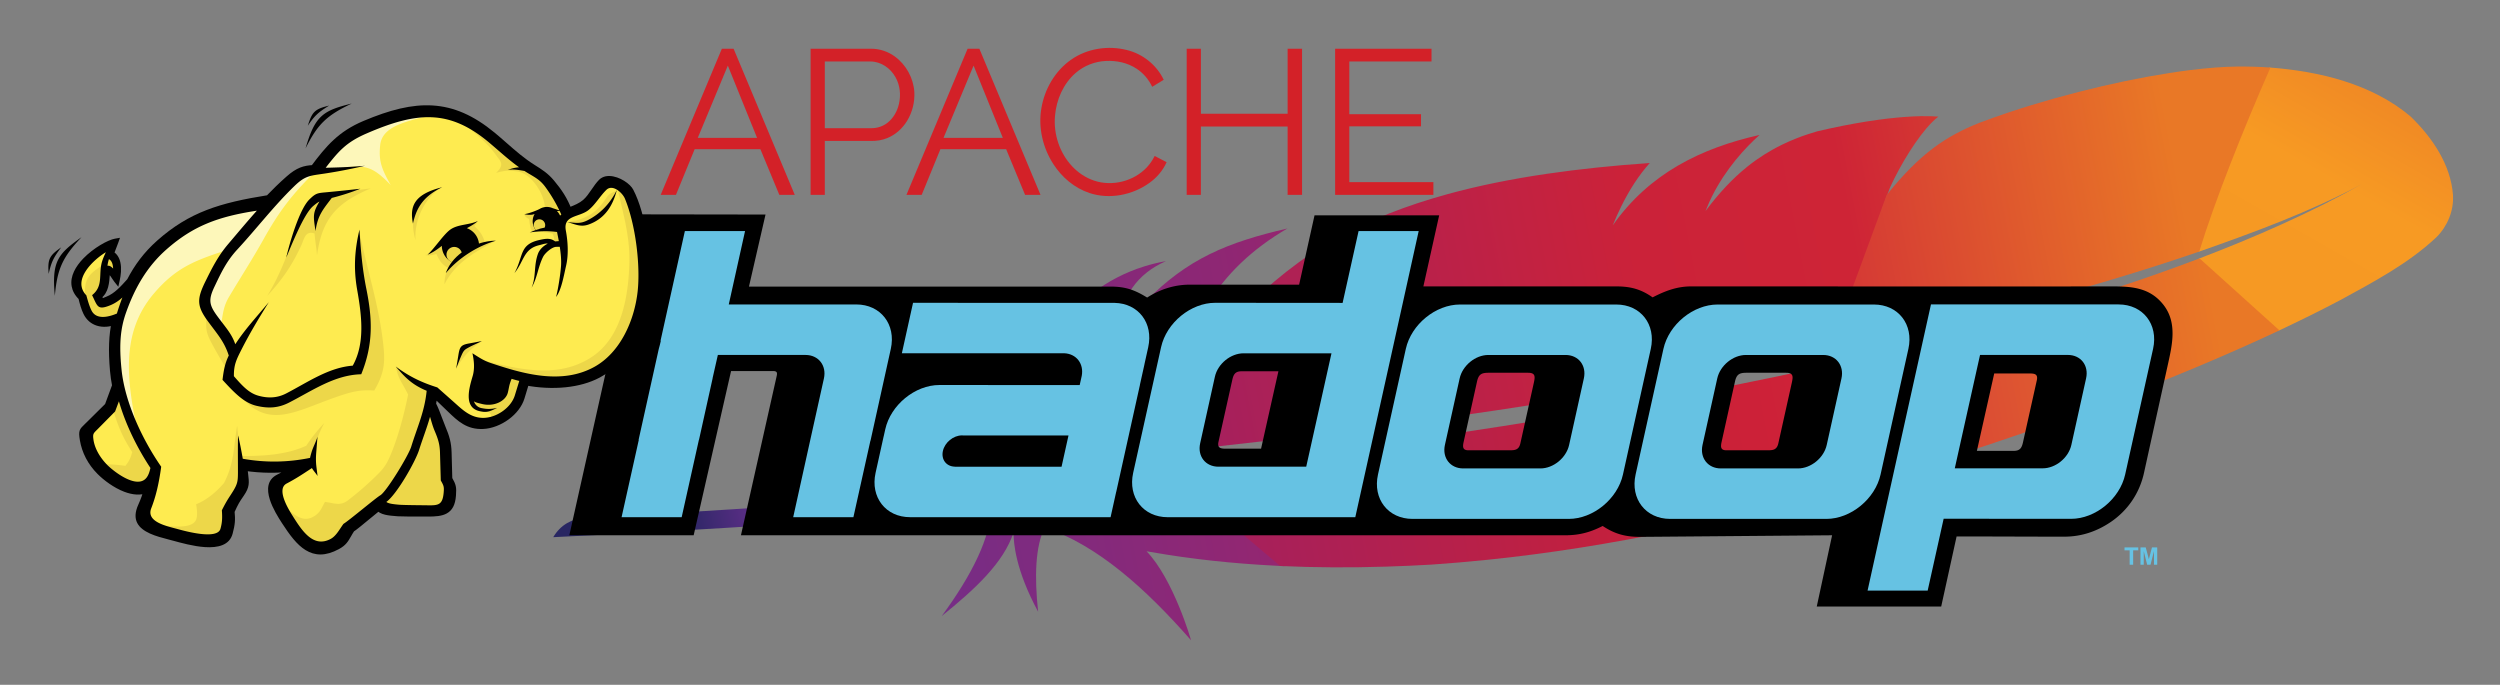
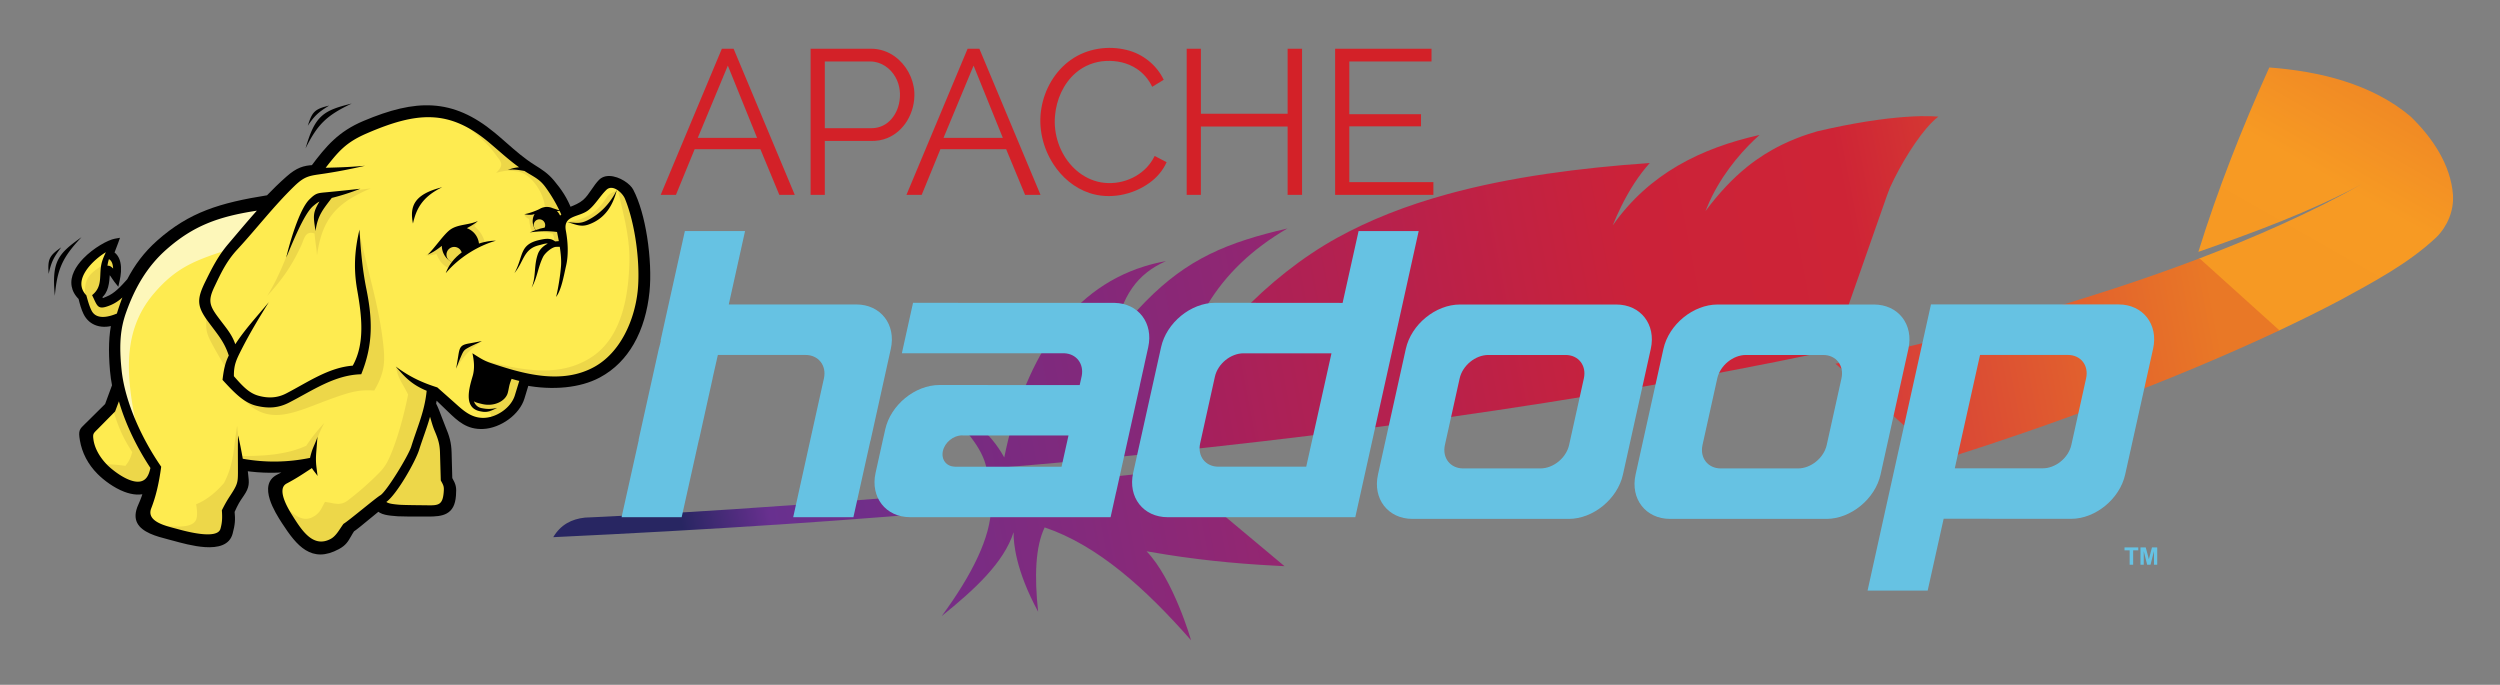
<svg xmlns="http://www.w3.org/2000/svg" xmlns:xlink="http://www.w3.org/1999/xlink" role="img" viewBox="36.15 51.15 2410.20 660.20">
  <rect x="36.15" y="51.15" width="2410.20" height="660.20" fill="#808080" stroke="none" />
  <title>Apache Hadoop logo</title>
  <defs>
    <linearGradient id="a" x1="-9035.5" x2="-6797.2" y1="638.44" y2="638.44" gradientTransform="matrix(-.216 .044 -.044 -.216 -974.83 437.49)" gradientUnits="userSpaceOnUse">
      <stop offset="0" stop-color="#282662" />
      <stop offset=".095" stop-color="#68308f" />
      <stop offset=".788" stop-color="#a22367" />
      <stop offset=".949" stop-color="#cd2032" />
    </linearGradient>
    <linearGradient id="b" x1="-5167.1" x2="-4570.1" y1="697.55" y2="1395.6" gradientTransform="matrix(-.216 .044 -.044 -.216 -974.83 437.49)" gradientUnits="userSpaceOnUse">
      <stop offset="0" stop-color="#f69923" />
      <stop offset=".312" stop-color="#f79a23" />
      <stop offset=".838" stop-color="#e97826" />
    </linearGradient>
    <linearGradient id="c" x1="-9585.3" x2="-5326.2" y1="620.5" y2="620.5" gradientTransform="matrix(-.216 .044 -.044 -.216 -974.83 437.49)" gradientUnits="userSpaceOnUse">
      <stop offset=".323" stop-color="#9e2064" />
      <stop offset=".63" stop-color="#c92037" />
      <stop offset=".751" stop-color="#d12c3e" />
      <stop offset="1" stop-color="#e97826" />
    </linearGradient>
    <linearGradient id="d" x1="-9346.1" x2="-5087" y1="580.82" y2="580.82" gradientTransform="matrix(-.216 .044 -.044 -.216 -974.83 437.49)" gradientUnits="userSpaceOnUse">
      <stop offset=".323" stop-color="#9e2064" />
      <stop offset=".63" stop-color="#c92037" />
      <stop offset=".751" stop-color="#d12339" />
      <stop offset="1" stop-color="#e97826" />
    </linearGradient>
    <linearGradient id="e" x1="-9346.1" x2="-5087" y1="1021.6" y2="1021.6" gradientTransform="matrix(-.216 .044 -.044 -.216 -974.83 437.49)" gradientUnits="userSpaceOnUse">
      <stop offset=".323" stop-color="#9e2064" />
      <stop offset=".63" stop-color="#cb2239" />
      <stop offset=".751" stop-color="#ce2436" />
      <stop offset="1" stop-color="#e97826" />
    </linearGradient>
    <linearGradient id="f" x1="-9610.3" x2="-5351.2" y1="999.73" y2="999.73" gradientTransform="matrix(-.216 .044 -.044 -.216 -974.83 437.49)" gradientUnits="userSpaceOnUse">
      <stop offset=".323" stop-color="#9e2064" />
      <stop offset=".63" stop-color="#c92037" />
      <stop offset=".751" stop-color="#cf2739" />
      <stop offset="1" stop-color="#e97826" />
    </linearGradient>
    <linearGradient id="g" x1="-9071.2" x2="-6533.2" y1="1047.7" y2="1047.7" gradientTransform="matrix(-.216 .044 -.044 -.216 -974.83 437.49)" gradientUnits="userSpaceOnUse">
      <stop offset="0" stop-color="#282662" />
      <stop offset=".095" stop-color="#662e8d" />
      <stop offset=".788" stop-color="#a22367" />
      <stop offset=".949" stop-color="#cd2032" />
    </linearGradient>
  </defs>
  <path fill="url(#a)" d="M656.71-7.091c20.267-9.594 39.714-20.144 58.137-31.855.646-.424 1.3-.799 1.946-1.223-7.515 19.097-3.838 52.585-3.754 52.44 11.85-34.711 26.515-65.255 48.744-84.672 8.483 7.593 14.923 21.83 20.214 39.882 2.619-24.849-1.858-38.732-4.051-43.799 10.917 12.948 30.734 20.176 52.045 26.46-23.946-14.536-39.792-28.878-46.004-42.955 68.312-21.018 142.29-46.157 219.96-74.026-6.093-4.591-12.639-5.169-19.442-3.171-14.023 5.102-106.22 38.312-231.64 76.244-3.563 1.078-7.157 2.151-10.768 3.237-1.007.307-2.026.597-3.015.891-13.174 3.951-26.666 7.919-40.462 11.92-3.143.904-6.287 1.808-9.447 2.725-.066.022-.132.043-.181.052l-36.612 69.915c.712-.335 3.592-1.704 4.339-2.065z" transform="matrix(-1.685 .696 .696 1.685 2377.288 151.408)" />
  <path fill="url(#b)" d="M23.148 66.817c19.071 7.196 39.608 9.085 59.733 11.274 11.854 1.123 24.231 1.914 36.123 2.493 8.416-17.287 16.412-33.791 24.481-51.337-31.491.856-63.553.202-94.859-3.515 30.943 3.103 62.657 1.796 93.649.117-21.689-26.163-46.387-51.85-71.896-75.809-23.519 11.839-46.846 28.625-59.189 52.519-6.3 14.546-9.951 31.534-4.821 46.981 2.756 7.894 9.065 14.16 16.773 17.277z" transform="matrix(-1.685 .696 .696 1.685 2377.288 151.408)" />
  <path fill="url(#c)" d="M294.05 14.992c-16.961 2.507-33.723 4.729-50.218 6.643-17.122 1.995-33.955 3.639-50.416 4.896-.957.078-1.945.152-2.919.244-16.218 1.215-32.064 2.045-47.489 2.48l-24.508 51.311c3.159.154 6.354.282 9.611.419 12.251.464 25.27.743 38.902.814 15.365.076 31.56-.134 48.36-.601 15.522-.452 31.601-1.152 48.051-2.128 14.003-.835 28.316-1.845 42.838-3.091.542-.045 1.068-.078 1.61-.124 13.32-22.17 22.89-45.722 34.335-68.583-16.183 2.78-32.241 5.358-48.157 7.721z" transform="matrix(-1.685 .696 .696 1.685 2377.288 151.408)" />
-   <path fill="url(#d)" d="M639.56-61.012c-16.179 4.451-32.604 8.865-49.245 13.247-15.935 4.188-32.046 8.286-48.306 12.331-16.26 4.045-32.63 7.979-49.096 11.819-16.744 3.91-33.563 7.683-50.376 11.314-16.632 3.58-33.29 7.014-49.89 10.268-5.988 1.175-11.971 2.318-17.936 3.449-10.325 1.948-20.605 3.809-30.84 5.582-.552.107-1.099.183-1.663.273l-34.33 68.583c1.085-.091 2.156-.2 3.241-.291 15.39-1.37 31.015-2.941 46.779-4.806 15.922-1.874 31.965-4.029 48.062-6.443 13.582-2.032 27.162-4.253 40.724-6.682 2.753-.505 5.458-1.001 8.18-1.511 16.983-3.181 33.094-6.649 48.365-10.29 17.296-4.127 33.51-8.494 48.609-12.995 9.938-2.951 19.414-5.971 28.431-8.98 7.64-2.647 15.232-5.395 22.71-8.223 17.654-6.642 34.84-13.842 51.5-21.64 11.64-22.613 23.669-45.588 34.514-68.935-12.622 3.624-25.468 7.277-38.5 10.904-3.615 1.007-7.279 2.023-10.926 3.025z" transform="matrix(-1.685 .696 .696 1.685 2377.288 151.408)" />
  <path fill="url(#e)" d="M343.66-.501c2.219-.411 4.456-.835 6.724-1.254 6.76-1.281 13.634-2.591 20.659-3.959 7.594-1.488 15.325-3.049 23.223-4.681 3.98-.811 7.965-1.653 12.029-2.499 12.131-2.547 24.602-5.264 37.426-8.133 15.759-3.536 32.058-7.307 48.887-11.362 16.043-3.856 32.564-7.957 49.579-12.315 16.146-4.125 32.739-8.498 49.773-13.089 15.198-4.108 30.724-8.403 46.643-12.908.773-.216 1.545-.432 2.304-.666 15.804-4.475 31.971-9.164 48.483-14.053.38-.117.759-.234 1.121-.338l-19.143-20.676c.239.508.528 1.008.767 1.516-23.296-24.428-69.92-45.278-111.88-49.997-19.338-2.178-39.994-1.843-62.413.925-16.69 2.059-34.353 5.47-53.191 10.219-16.464 4.141-33.814 9.268-52.184 15.425 7.838 3.763 15.478 9.073 22.931 15.646 1.294 1.153 2.614 2.342 3.912 3.574s2.591 2.496 3.862 3.803c-.012-.018-.044-.022-.057-.04-28.247-17.932-58.622-19.938-89.973-14.526 9.392 3.269 23.242 9.627 35.603 20.379 1.689 1.464 3.316 3.029 4.92 4.638.412.408.811.798 1.192 1.201-.012-.018-.031-.004-.044-.022 0 0-.012-.018-.031-.004-10.105-6.006-19.623-10.334-29.164-13.137-2.037-.602-4.084-1.142-6.144-1.59-3.126-.7-6.261-1.229-9.432-1.621-2.026-.254-4.061-.446-6.124-.563-4.825-.291-9.762-.252-14.877.138-1.561.115-3.127.26-4.727.432-2.228.362-4.394.734-6.529 1.11-9.645 1.719-18.003 3.581-25.18 5.446-3.589.932-6.86 1.849-9.849 2.775-1.188.359-2.345.723-3.453 1.079-3.312 1.084-6.204 2.103-8.696 3.073-3.728 1.447-6.569 2.758-8.568 3.801 1.303.351 2.697.826 4.166 1.438 10.15 4.217 23.989 14.314 33.689 23.363 0 0 2.174 2.255 3.078 3.245.179.197 58.18 65.146 58.18 65.146.34-.06 2.139-.883 2.509-.939z" transform="matrix(-1.685 .696 .696 1.685 2377.288 151.408)" />
-   <path fill="url(#f)" d="M141.76 25.871c14.308-.869 30.359-2.124 48.242-3.943.926-.083 1.888-.192 2.831-.288 15.471-1.594 32.288-3.555 50.488-6.02 15.721-2.108 32.439-4.572 50.245-7.458 15.511-2.502 31.888-5.316 49.043-8.488l-59.49-64.569c-24.736-13.567-40.821-16.794-59.841-16.547-5.176.161-10.523.422-15.982.793-16.711 1.142-34.469 3.279-51.604 6.106-16.54 2.743-32.435 6.133-46.23 9.913-8.771 2.416-16.684 4.99-23.332 7.642-5.862 2.343-11.266 4.786-16.287 7.302 25.101 24.05 54.589 54.423 71.931 75.557z" transform="matrix(-1.685 .696 .696 1.685 2377.288 151.408)" />
  <path fill="url(#g)" d="M697.74-87.882c12.856-3.825 25.903-7.764 39.192-11.856.199-.065.38-.117.578-.182 1.881-.571 3.748-1.161 5.629-1.732 8.95-2.767 16.955-5.328 35.178-11.129-2.342-10.966 2.619-24.849 9.169-39.363-11.075 9.226-18.387 22.082-20.063 37.399-28.142-41.768-64.174-69.017-107.07-65.115-3.832.345-7.683.923-11.624 1.787 16.438.487 28.367 7.363 41.449 27.265.044.022.101.062.145.085-.044-.022-.101-.062-.145-.085-33.43-18.78-55.964-23.938-85.227-21.557-6.936.561-14.25 1.539-22.182 2.866 43.476 5.873 71.791 29.037 88.586 63.086l.776 1.494 18.367 19.182c2.419-.696 4.825-1.41 7.249-2.137z" transform="matrix(-1.685 .696 .696 1.685 2377.288 151.408)" />
  <g transform="translate(662.418 84.274) scale(.5)">
    <g fill="#d32128">
      <path d="M812.83 48.79c30.73-21.6 71.06-27.71 107.26-18.64 30.7 7.38 57.69 28.89 71.21 57.49-7.41 4.48-14.81 9-22.23 13.47-6.62-13.85-16.77-26.12-29.63-34.58-17.37-11.63-38.77-16.31-59.48-15.25-21.37.92-42.39 9.09-58.51 23.19-23.82 20.65-37.15 51.58-39.79 82.64-3.11 35.1 8.84 71.46 32.99 97.24 11.63 12.43 26.18 22.28 42.39 27.66 34.95 11.81 76.24 1.41 101.54-25.41 6.16-6.55 11.26-14.06 15.26-22.1 7.68 3.97 15.39 7.9 23.05 11.93-7 15.92-18.7 29.52-32.72 39.7-32.89 23.82-77.33 32.71-116.22 19.75-28.75-9.56-52.99-30.22-69.32-55.49-20.39-31.43-29.6-70.42-23.28-107.53 6.07-37.14 26.38-72.41 57.48-94.07zm-502.4 260.72c-.02-93.94-.04-187.88.01-281.82 39.18.03 78.37-.02 117.55.03 15.94.1 31.7 5.46 44.59 14.78 21.8 15.69 35.98 41.42 37.84 68.19 1.19 19.69-3.79 39.74-14.19 56.52-8.98 14.56-22.36 26.61-38.35 32.93-9.46 3.81-19.69 5.53-29.87 5.37-30.06-.01-60.12-.01-90.18 0-.01 34.66-.01 69.32 0 103.98-9.14.03-18.27 0-27.4.02m27.4-257.21c-.02 42.87-.01 85.73 0 128.59 30.04.02 60.08 0 90.12.01 11.22.08 22.44-3.73 31.2-10.78 11.22-8.96 18.48-22.21 21.65-36.09 4.05-17.34 2.09-36.31-6.91-51.83-9.53-17.13-27.91-29.83-47.87-29.88-29.39-.05-58.79-.01-88.19-.02z" />
      <path id="h" fill="#d32128" d="M613.17 27.71c7.54-.02 15.09-.01 22.64 0 39.33 93.92 78.65 187.85 117.96 281.79-9.93 0-19.85.01-29.77 0-12.19-29.36-24.36-58.73-36.54-88.09-42.25-.01-84.49-.02-126.74 0-12.01 29.36-24.1 58.69-36.08 88.06-9.81.07-19.62.02-29.42.03 39.3-93.94 78.64-187.86 117.95-281.79M566.73 199.6c38.12.01 76.24 0 114.35 0-18.75-46.47-37.6-92.89-56.38-139.35-19.34 46.44-38.71 92.87-57.97 139.35z" />
      <path d="M1035.6 27.71c9.13-.02 18.27-.01 27.4 0 .02 41.79 0 83.59.01 125.39 55.74 0 111.47.01 167.2-.01.01-41.79 0-83.59.01-125.38 9.27-.02 18.54-.01 27.81 0 .01 93.93.01 187.85 0 281.78-9.28.01-18.55.03-27.83-.01.03-43.92.02-87.85.01-131.77-55.73-.02-111.46-.01-167.2-.01-.04 43.94.06 87.87-.05 131.81-9.12-.03-18.25.02-27.36-.03.01-93.92-.01-187.85 0-281.77zm286.2 0c61.95-.03 123.9 0 185.85-.02.04 8.21.04 16.41 0 24.62-52.82-.02-105.64 0-158.46-.01-.03 33.86 0 67.73-.02 101.59 46.08.02 92.16 0 138.24.01v23.39c-46.08.02-92.15.01-138.23.01-.02 35.86 0 71.73-.01 107.59 54.03.02 108.06 0 162.09.02.01 8.19-.01 16.38.01 24.57-63.16.04-126.32.03-189.48 0 .01-93.92-.01-187.85.01-281.77z" />
    </g>
    <use width="100%" height="100%" transform="translate(-473.85)" xlink:href="#h" />
  </g>
  <g fill="#66c2e3">
    <path d="M2084.35 578.881c4.424-.001 8.846-.001 13.27 0 .001.945 0 1.891 0 2.836-1.649.002-3.296-.001-4.944.002.001 4.623 0 9.245.001 13.868a1526.274 1526.274 0 0 1-3.377 0c.001-4.623 0-9.245 0-13.868-1.65-.004-3.3 0-4.951-.003a1076.863 1076.863 0 0 1 0-2.836zm15.394 16.707c.001-5.569-.001-11.139.002-16.708 1.683.001 3.367-.001 5.05.001 1.01 3.796 2.021 7.594 3.031 11.391 1.004-3.795 1.998-7.594 2.997-11.39 1.685-.005 3.37-.001 5.055-.003 0 5.571 0 11.14-.001 16.709-1.042-.001-2.083 0-3.125 0-.005-4.38.005-8.761-.005-13.14-1.104 4.38-2.213 8.759-3.317 13.14-1.081.001-2.162-.001-3.242.001-1.103-4.378-2.199-8.756-3.302-13.132-.003 4.377.001 8.754-.001 13.131-1.047-.001-2.094.001-3.141-.001z" />
  </g>
  <g>
-     <path fill-rule="evenodd" d="M1787.642 635.92h119.973c4.952-22.535 9.905-45.066 14.857-67.599 34.24 0 69.587.221 103.828.221 16.72 0 31.522-5.193 44.673-14.078 15.871-10.725 27.722-27.159 32.173-47.436 7.528-34.297 15.102-68.585 22.672-102.874 4.318-19.575 9.936-41.679-4.101-59.358-12.91-16.268-30.045-17.533-48.855-17.533-135.453.149-270.914-.003-406.376-.003-13.674 0-25.128 4.422-37.08 10.585-11.212-7.928-21.33-10.585-35.077-10.585H1408.403c5.077-22.844 10.152-45.686 15.228-68.53h-120.159c-4.951 22.286-9.904 44.573-14.857 66.856h-105.677c-14.596 0-28.616 4.58-40.856 12.443-11.866-7.381-21.017-10.586-35.074-10.586h-348.806c5.324-23.151 10.649-46.307 15.972-69.46-39.99-.061-79.983-.123-119.973-.185-23.056 103.121-46.112 206.241-69.166 309.361 39.954.012 79.908.023 119.857.034 12.02-52.775 24.037-105.55 36.055-158.324h40.558c4.827 0 3.877 2.749 3.067 6.383-11.367 50.648-22.735 101.296-34.101 151.944 264.872 0 529.735.001 794.623.001 13.482 0 24.032-2.788 36.169-8.977 11.96 7.991 22.529 10.646 37.142 10.52l184.042-1.544c-4.937 22.909-9.873 45.818-14.81 68.728zm-519.002-226.834h-35.37c-6.205 0-7.877 2.83-9.111 8.392-4.429 19.862-8.855 39.727-13.284 59.585-1.262 5.709 1.626 6.642 6.622 6.642h34.425c5.574-24.873 11.147-49.745 16.719-74.62zm202.898 1.44h37.781c7.271 0 6.873 3.812 5.564 9.702a1023689.318 1023689.318 0 0 0-12.981 58.368c-1.509 6.794-5.742 6.678-11.579 6.678h-38.447c-5.648 0-5.698-3.339-4.693-7.905 4.311-19.452 8.625-38.905 12.928-58.356 1.593-7.208 4.431-8.487 11.427-8.487zm248.703 0h37.781c7.271 0 6.873 3.812 5.564 9.702-4.326 19.455-8.655 38.913-12.98 58.368-1.509 6.794-5.741 6.678-11.58 6.678h-38.445c-5.648 0-5.698-3.339-4.695-7.905 4.31-19.452 8.626-38.905 12.929-58.356 1.594-7.208 4.431-8.487 11.427-8.487zm221.789 75.308h35.37c6.205 0 7.878-2.83 9.111-8.392 4.429-19.862 8.855-39.727 13.284-59.585 1.262-5.709-1.626-6.642-6.622-6.642h-34.425c-5.574 24.873-11.146 49.745-16.719 74.62" />
    <g fill="#66c2e3" fill-rule="evenodd" transform="matrix(3.975 0 0 -3.975 -68.082 828.521)">
      <path id="i" d="M380.32 121.71h37.906c5.916 0 9.683-4.84 8.372-10.755l-6.753-30.486c-1.31-5.915-7.222-10.755-13.137-10.755h-37.905c-5.915 0-9.683 4.839-8.372 10.755l6.753 30.486c1.311 5.916 7.222 10.755 13.137 10.755zm6.871-12.239h18.741c3.131 0 5.125-2.561 4.431-5.691l-3.575-16.136c-.693-3.129-3.822-5.69-6.952-5.69h-18.742c-3.13 0-5.124 2.561-4.431 5.69l3.575 16.136c.693 3.13 3.821 5.691 6.952 5.691" />
      <path id="j" d="M444.66 91.844l-4.844 21.781-38.625-.031c-7.391-.004-14.769 6.045-16.406 13.438l-8.469 38.125c-1.638 7.392 3.074 13.438 10.469 13.438h56.875l14.406-64.969 4.812-21.781h-18.219zm-34.875 37.062h26.656l-7.656 34.375h-26.625c-3.914 0-6.398-3.184-5.531-7.094l4.469-20.188c.866-3.91 4.776-7.094 8.688-7.094z" transform="matrix(.8 0 0 -.8 0 213)" />
      <path d="M192.328 139.525l-5.9-26.6h.075l-.25-1.05c-.094-.304-.181-.614-.25-.925l-4.9-22.075h.05l-4.175-18.75h14.575l4.175 18.75h.025l3.3 14.9c.006.024-.005.051 0 .075l1.275 5.625h21.275c3.13 0 5.143-2.57 4.45-5.7l-3.35-15.1-4.1-18.55h14.6l4.125 18.55h.025l4.925 22.275c1.31 5.915-2.46 10.775-8.375 10.775h-30.925l3.95 17.8h-14.6z" />
      <path d="M295.58 70.129h-48.626c-5.915 0-9.683 4.841-8.373 10.755l1.959 8.846h.009l.377 1.701c1.309 5.914 7.224 10.757 13.137 10.755l34.024-.015.502 2.259c.534 2.948-1.324 5.337-4.247 5.457h-39.386l2.711 12.234 48.878-.014c5.793-.114 9.456-4.907 8.162-10.751l-.92-4.152h.008l-1.117-5.038h.011l-5.736-25.88h-.011l-1.364-6.155zm-37.798 12.24h25.905l1.684 7.578h-25.461c-.122.013-.249.02-.377.02-2.086 0-4.168-1.706-4.628-3.791-.455-2.061.838-3.751 2.881-3.791-.001-.005-.002-.011-.004-.015" />
      <use width="100%" height="100%" transform="translate(62.48)" xlink:href="#i" />
      <use width="100%" height="100%" transform="rotate(180 424.74 95.927)" xlink:href="#j" />
    </g>
    <path d="M149.899 423.855c-.955 2.601-1.913 5.206-2.869 7.808l-5.495-2.015c.956-2.602 1.915-5.207 2.869-7.808zm-2.869 7.808c-1.422 3.869-2.846 7.743-4.268 11.613l-5.495-2.015c1.421-3.87 2.845-7.744 4.267-11.613zm-4.268 11.613l-.687 1.064-2.06-2.071zm-.687 1.064c-3.119 3.088-6.242 6.181-9.362 9.271l-4.12-4.142c3.12-3.09 6.243-6.183 9.362-9.271zm-9.362 9.271c-2.767 2.741-5.537 5.485-8.304 8.224l-4.12-4.142c2.768-2.74 5.537-5.483 8.304-8.224zm-8.304 8.224c-1.265 1.252-1.695 1.666-2.076 2.033l-4.052-4.235c.845-.813 1.778-1.713 2.008-1.94zm-2.076 2.033c-3.748 3.608-4.49 4.324-3.41 10.771l-5.77.962c-1.591-9.499-.481-10.569 5.128-15.968zm-3.41 10.771c.87 5.191 2.596 10.487 5.306 15.643l-5.197 2.725c-2.99-5.689-4.903-11.585-5.878-17.405zm5.306 15.643c2.515 4.788 5.863 9.426 10.137 13.711l-4.143 4.12c-4.742-4.756-8.436-9.863-11.191-15.107zm10.137 13.711c5.468 5.481 14.393 12.273 23.682 15.803l-2.06 5.473c-10.151-3.857-19.846-11.223-25.765-17.155zm23.682 15.803c6.462 2.456 13.047 3.301 18.55.865l2.357 5.357c-7.099 3.142-15.194 2.204-22.968-.75zm18.55.865l5.654-2.503-1.647 5.96-2.827-.779zm4.006 3.458c-.735 2.658-1.595 5.384-2.583 8.118l-5.517-1.993c.937-2.595 1.752-5.174 2.445-7.683zm-2.583 8.118c-.923 2.55-1.967 5.135-3.142 7.71l-5.335-2.427c1.09-2.39 2.076-4.833 2.959-7.276zm-3.142 7.71c-4.951 10.854.238 16.57 8.279 20.238l-2.427 5.335c-11.003-5.018-18.072-12.901-11.187-28zm8.279 20.238c5.139 2.343 11.357 3.962 17.136 5.468l-1.465 5.655c-6.072-1.581-12.605-3.284-18.098-5.788zm17.136 5.468c1.527.396 3.007.782 4.069 1.069l-1.488 5.655c-1.565-.424-2.807-.748-4.047-1.069zm4.069 1.069c6.969 1.884 19.016 5.339 29.846 6.026l-.367 5.86c-11.348-.719-23.772-4.286-30.966-6.231zm29.846 6.026c9.787.62 18.513-1.029 20.532-8.523l5.655 1.488c-2.997 11.121-14.167 13.681-26.555 12.895zm20.532-8.523c1.069-3.97 1.688-7.036 1.946-10.077l5.86.48c-.279 3.303-.966 6.679-2.151 11.084zm1.946-10.077c.259-3.055.153-6.021-.223-9.783l5.815-.55c.424 4.235.547 7.523.268 10.813zm-.223-9.783l.229-1.465 2.679 1.19zm.229-1.465c3.942-8.8 5.567-11.177 8.436-15.379l4.83 3.297c-2.652 3.884-4.155 6.084-7.908 14.462zm8.436-15.379c.293-.429.543-.795 1.281-1.89l4.853 3.273c-.186.277-.797 1.171-1.304 1.915zm1.281-1.89c2.237-3.319 3.266-5.535 3.595-7.827l5.792.802c-.471 3.281-1.768 6.192-4.535 10.298zm3.595-7.827c.343-2.407-.002-5.281-.524-9.672l5.815-.665c.572 4.822.955 7.975.502 11.14zm-.524-9.672c-.143-1.2-.262-2.149-.344-2.769l5.792-.732c.176 1.317.297 2.247.366 2.836zm-.344-2.769c-.065-.497-.211-1.496-.413-2.888l5.792-.848c.09.623.227 1.596.413 3.003zm-.413-2.888l-.571-3.908 3.902.588-.435 2.896zm3.331-3.32c8.289 1.246 16.422 1.863 24.514 1.916l-.023 5.86c-8.365-.054-16.781-.693-25.361-1.983zm24.514 1.916c8.116.052 16.188-.461 24.329-1.471l.687 5.815c-8.389 1.04-16.698 1.568-25.039 1.515zm24.329-1.471l1.809 5.448-1.465-2.541zm1.809 5.448c-4.73 2.755-9.451 5.183-15.474 8.277l-2.678-5.22c5.945-3.054 10.603-5.45 15.221-8.14zm-15.474 8.277c-.439.225-.89.458-1.344.691l-2.678-5.22c.454-.233.905-.465 1.345-.691zm-1.344.691c-6.19 3.182-6.247 9.864-4.061 16.862l-5.585 1.74c-2.996-9.588-2.596-18.905 6.967-23.822zm-4.061 16.862c2.48 7.943 7.747 16.301 11.054 21.396l-4.9 3.182c-3.483-5.368-9.039-14.193-11.739-22.838zm11.054 21.396c6.921 10.666 13.448 19.647 20.943 24.24l-3.045 4.99c-8.475-5.194-15.469-14.753-22.797-26.047zm20.943 24.24c7.082 4.341 15.362 4.743 26.329-1.191l2.77 5.175c-13.106 7.093-23.256 6.455-32.144 1.007zm26.329-1.191c5.183-2.805 6.923-5.851 9.265-9.956l5.105 2.885c-2.831 4.959-4.932 8.637-11.6 12.246zm9.265-9.956c.932-1.633 1.956-3.422 3.453-5.66l4.853 3.25c-1.199 1.791-2.246 3.623-3.201 5.294zm3.453-5.66l1.019-.95 1.408 2.575zm1.019-.95c1.711-.939 9.019-6.976 16.126-12.849l3.732 4.51c-7.349 6.074-14.91 12.319-17.043 13.489zm16.126-12.849c3.659-3.023 7.269-6.005 9.142-7.518l3.685 4.577c-3.428 2.77-6.249 5.099-9.094 7.45zm9.142-7.518l2.245-1.813 1.853 2.225-2.255 1.877zm4.098.411c1.168 1.402 3.017 2.268 5.528 2.87l-1.35 5.7c-3.746-.896-6.62-2.335-8.688-4.815zm5.528 2.87c2.884.69 6.672 1.028 11.263 1.358l-.413 5.86c-4.811-.347-8.827-.711-12.2-1.518zm11.263 1.358c3.599.26 15.098.255 22.524.252v5.86c-7.586.004-19.333.009-22.936-.252zm22.524.252c2.355-.001 4.311-.001 5.482.006l-.024 5.86c-1.169-.007-3.116-.006-5.46-.006v-5.86zm5.482.006c6.919.043 12.405-.265 16.027-2.317l2.885 5.105c-4.78 2.708-11.102 3.12-18.934 3.072l.024-5.86zm16.027-2.317c3.31-1.875 5.299-5.569 5.793-12.477l5.86.413c-.657 9.168-3.675 14.284-8.769 17.169zm5.793-12.477c.253-3.549.313-5.665-.086-7.479l5.723-1.26c.565 2.567.514 5.078.223 9.152zm-.086-7.479c-.399-1.817-1.339-3.7-3.08-6.795l5.128-2.862c2.008 3.568 3.111 5.832 3.675 8.397zm-3.08-6.795l-.366-1.362 2.93-.069zm-.366-1.362c-.113-4.204-.228-8.412-.338-12.617l5.86-.138c.11 4.204.225 8.413.338 12.617zm-.338-12.617c-.111-4.204-.226-8.413-.337-12.616l5.86-.138c.111 4.203.225 8.411.337 12.616zm-.337-12.616c-.122-4.515-.61-8.137-1.502-11.66l5.677-1.42c1.004 3.961 1.551 7.985 1.685 12.943zm-1.502-11.66c-.9-3.549-2.241-7.099-4.052-11.411l5.402-2.267c1.905 4.536 3.329 8.321 4.327 12.258zm-4.052-11.411c-1.282-3.049-2.381-6.012-3.457-8.916l5.495-2.015c1.026 2.768 2.072 5.592 3.365 8.664zm2.037-10.942v.011l-2.747 1.007zm-5.495 2.037c-1.674-4.517-3.3-8.898-5.684-13.607l5.242-2.632c2.503 4.941 4.195 9.501 5.937 14.201zm-5.684-13.607l-.264-1.82 2.885.504zm-.264-1.82c.289-1.634.531-3.151.714-4.525l5.792.733c-.239 1.788-.486 3.38-.737 4.799zm.714-4.525c.166-1.248.335-2.809.504-4.716l5.86.48c-.123 1.386-.316 3.054-.571 4.969zm.504-4.716l.545-6.127 4.411 4.25-2.026 2.117zm4.956-1.877c2.869 2.763 5.741 5.531 8.61 8.295l-4.053 4.235c-2.869-2.764-5.74-5.532-8.609-8.295zm8.61 8.295l6.437 6.202-4.052 4.235-6.437-6.203zm6.437 6.202c4.646 4.476 8.89 8.543 13.601 11.322l-2.975 5.06c-5.274-3.112-9.765-7.413-14.678-12.147zm13.601 11.322c4.53 2.673 9.639 4.223 16.277 3.909l.275 5.86c-7.94.375-14.074-1.492-19.527-4.709zm16.277 3.909c7.163-.337 14.899-3.411 21.33-8.155l3.48 4.715c-7.325 5.404-16.22 8.908-24.535 9.301zm21.33-8.155c6.137-4.527 11.03-10.533 13.018-17.069l5.61 1.695c-2.375 7.805-8.062 14.862-15.148 20.089zm13.018-17.069c.685-2.256 1.372-4.515 2.056-6.769l5.609 1.695c-.684 2.255-1.37 4.513-2.055 6.769zm2.056-6.769c.795-2.626 1.595-5.255 2.392-7.879l5.609 1.695c-.797 2.624-1.597 5.254-2.392 7.879zm2.392-7.879l.764-2.513 2.579.488-.537 2.873zm3.342-2.025c11.865 2.243 24.786 3.026 37.204 1.724l.572 5.815c-12.983 1.361-26.474.544-38.851-1.794zm37.204 1.724c10.91-1.144 21.432-3.913 30.476-8.739l2.747 5.175c-9.717 5.185-20.985 8.156-32.651 9.379zm30.476-8.739c13.248-7.07 23.197-17.514 30.361-29.923l5.082 2.908c-7.698 13.333-18.409 24.565-32.696 32.19zm30.361-29.923v-.012l2.541 1.465-2.541-1.454zm0-.012c8.186-14.179 12.771-30.909 14.517-48.143l5.815.55c-1.83 18.067-6.647 35.622-15.25 50.525zm14.517-48.143c1.422-14.045.634-33.199-2.306-51.725l5.77-.915c3.015 18.999 3.818 38.698 2.351 53.188zm-2.306-51.725c-2.593-16.34-6.858-32.143-12.744-43.408l5.198-2.702c6.177 11.822 10.63 28.262 13.317 45.197zm-12.744-43.408c-.461-.883-1.227-1.847-2.211-2.818l4.098-4.19c1.413 1.397 2.558 2.862 3.311 4.306zm-2.211-2.818c-2.512-2.478-6.244-4.825-10.11-6.155l1.9-5.54c4.695 1.615 9.239 4.477 12.307 7.505zm-10.11-6.155c-3.586-1.234-7.2-1.574-9.781-.225l-2.702-5.197c4.164-2.176 9.408-1.828 14.383-.117zm-9.781-.225c-.541.282-1.046.649-1.494 1.104l-4.19-4.098c.897-.909 1.901-1.641 2.982-2.204zm-1.494 1.104c-2.396 2.429-4.499 5.499-6.606 8.578l-4.83-3.297c2.276-3.327 4.549-6.644 7.246-9.378zm-6.606 8.578c-2.772 4.049-5.557 8.116-9.162 11.196l-3.8-4.464c3.048-2.604 5.596-6.325 8.132-10.029zm-9.162 11.196c-4.413 3.771-9.529 5.823-14.28 7.728l-2.175-5.447c4.321-1.732 8.972-3.599 12.655-6.746zm-14.28 7.728c-.828.332-1.641.658-2.157.87l-2.22-5.425c.91-.374 1.558-.634 2.202-.892zm-2.157.87l-2.798 1.153-1.059-2.858 2.747-1.007zm-3.857-1.705c-1.894-5.116-4.219-9.686-6.91-13.982l4.967-3.112c2.879 4.596 5.379 9.519 7.438 15.079zm-6.91-13.982c-2.719-4.342-5.802-8.386-9.188-12.421l4.488-3.755c3.572 4.257 6.818 8.514 9.668 13.063zm-9.188-12.421c-2.615-3.115-5.153-5.448-7.894-7.534l3.547-4.647c3.074 2.342 5.915 4.951 8.834 8.427zm-7.894-7.534c-2.735-2.084-5.843-4.037-9.47-6.306l3.112-4.967c3.672 2.299 6.824 4.279 9.905 6.626zm-9.47-6.306c-10.217-6.397-18.78-13.909-27.516-21.574l3.845-4.417c8.552 7.503 16.935 14.856 26.783 21.024zm-27.516-21.574c-3.678-3.225-7.389-6.481-11.537-9.901l3.733-4.532c3.839 3.166 7.763 6.607 11.65 10.016zm-11.537-9.901c-19.351-15.956-37.273-23.686-56.309-24.885l.367-5.86c20.316 1.279 39.311 9.423 59.676 26.213zm-56.309-24.885c-19.178-1.207-39.671 4.164-64.002 14.405l-2.268-5.402c25.153-10.588 46.462-16.132 66.637-14.863zm-64.002 14.405c-11.467 4.825-19.952 10.503-27.315 17.312l-3.96-4.305c7.851-7.261 16.868-13.3 29.008-18.409zm-27.315 17.312c-7.419 6.861-13.797 14.965-20.949 24.534l-4.693-3.502c7.326-9.801 13.887-18.127 21.682-25.336zm-20.949 24.534l-.827 1.108-1.37.071-.149-2.93zm-2.198 1.179c-4.075.212-7.487.704-10.88 2.061l-2.175-5.448c4.109-1.643 8.081-2.231 12.758-2.474zm-10.88 2.061c-3.445 1.377-6.996 3.681-11.346 7.521l-3.87-4.395c4.897-4.322 8.983-6.951 13.041-8.574zm-11.346 7.521c-3.35 2.956-6.615 5.984-9.82 9.084l-4.075-4.212c3.216-3.111 6.548-6.199 10.025-9.266zm-9.82 9.084l-.011.012-2.026-2.117 2.037 2.106zm-.011.012c-3.174 3.07-6.275 6.198-9.324 9.382l-4.235-4.053c3.1-3.236 6.26-6.424 9.507-9.564zm-9.324 9.382l-1.66.859-.458-2.885zm-1.66.859c-22.904 3.65-41.464 7.656-58.042 14.077l-2.105-5.472c16.949-6.564 35.883-10.654 59.235-14.375zm-58.042 14.077c-16.435 6.366-30.94 15.141-45.857 28.367l-3.87-4.395c15.473-13.718 30.535-22.826 47.623-29.444zm-45.857 28.367c-6.045 5.359-11.258 10.999-15.805 16.953l-4.647-3.547c4.79-6.275 10.261-12.197 16.583-17.801zm-15.805 16.953c-4.549 5.957-8.458 12.264-11.891 18.952l-5.22-2.655c3.578-6.97 7.674-13.571 12.464-19.844zm-11.891 18.952l-.435.63-2.175-1.958zm-.435.63c-3.332 3.682-6.658 7.414-10.225 10.625l-3.915-4.372c3.444-3.101 6.613-6.657 9.789-10.167zm-10.225 10.625c-3.739 3.366-7.792 6.228-12.477 8.033l-2.105-5.473c3.909-1.506 7.395-3.987 10.667-6.932zm-12.477 8.033h-.011l-1.041-2.736zm-.011 0c-3.76 1.445-5.598 2.169-7.68 1.287l2.267-5.403c.095.04 1.039-.477 3.33-1.357zm-7.68 1.287l-.012-.012 1.145-2.69-1.133 2.701zm-.012-.012c-2.196-.932-2.809-2.736-4.168-6.364l5.495-2.037c.772 2.062.756 2.934.963 3.021zm-4.168-6.364l-.764-2.041 1.76-1.324 1.751 2.346zm.996-3.365c5.384-4.046 5.895-12.103 6.385-19.863l5.86.367c-.572 9.074-1.171 18.498-8.743 24.188zm6.385-19.863c.063-1.015.128-2.025.184-2.795l5.86.413c-.077 1.06-.131 1.908-.184 2.749zm.184-2.795l.208-2.859 2.859.135-.138 2.93zm3.067-2.724c4.833.23 7.035 3.64 9.411 7.318l-4.922 3.16c-1.518-2.351-2.926-4.531-4.763-4.618zm9.411 7.318c.663 1.027 1.346 2.084 2.068 2.996l-4.578 3.64c-.91-1.15-1.672-2.328-2.413-3.475zm2.641 5.445l-1.34 5.996-3.81-4.806 2.289-1.82zm-5.723-1.26c.99-4.425 1.748-10.228.676-14.978l5.7-1.282c1.31 5.801.47 12.494-.654 17.52zm.676-14.978c-.681-3.02-2.139-5.617-4.85-7.021l2.678-5.22c4.483 2.322 6.833 6.348 7.873 10.958zm-4.85-7.021l-2.317-1.2.908-2.428 2.747 1.019zm-1.409-3.628c.433-1.158 1.063-2.765 1.711-4.416l5.448 2.13c-.507 1.292-1.015 2.592-1.663 4.323zm1.711-4.416c.863-2.204 1.75-4.464 2.683-7.12l5.54 1.923c-.834 2.372-1.819 4.883-2.776 7.327zm4.961-9.043l4.915-.853-1.653 4.699-2.77-.961zm.985 5.77c-5.674.985-18.169 7.996-27.24 17.411l-4.235-4.052c9.895-10.271 23.95-17.994 30.49-19.129zm-27.24 17.411c-3.287 3.412-6.074 7.097-7.834 10.853l-5.31-2.45c2.074-4.427 5.235-8.641 8.909-12.456zm-7.834 10.853c-1.679 3.582-2.446 7.247-1.828 10.806l-5.77.985c-.837-4.823.13-9.637 2.288-14.241zm-1.828 10.806c.56 3.233 2.297 6.483 5.567 9.634l-4.053 4.235c-4.239-4.085-6.515-8.443-7.284-12.884zm5.567 9.634l.813 1.419-2.839.699zm.813 1.419c.744 3.027 1.411 5.586 2.136 7.899l-5.585 1.74c-.756-2.41-1.453-5.081-2.229-8.241zm2.136 7.899c.694 2.212 1.451 4.201 2.402 6.178l-5.287 2.517c-1.061-2.206-1.911-4.447-2.699-6.955zm2.402 6.178c2.107 4.383 5.442 7.052 9.284 8.286l-1.785 5.585c-5.312-1.706-9.907-5.363-12.787-11.354zm9.284 8.286c4.483 1.439 9.699.998 14.572-.902l2.13 5.448c-6.092 2.375-12.702 2.896-18.487 1.039zm14.572-.902l5.088-1.985-1.162 5.326-2.861-.618zm3.926 3.341c-1.38 6.332-2.213 12.968-2.493 20.463l-5.86-.205c.292-7.826 1.171-14.798 2.63-21.494zm-2.493 20.463c-.278 7.497.006 15.909.854 25.789l-5.86.48c-.861-10.021-1.145-18.653-.854-26.475zm.854 25.789c.216 2.515.475 4.832.773 6.951l-5.792.778c-.369-2.629-.652-5.052-.841-7.248zm.773 6.951c.328 2.335.729 4.724 1.195 7.153l-5.745 1.1c-.471-2.455-.888-4.948-1.242-7.475zm1.195 7.153l-.125 1.557-2.747-1.007" />
    <g fill-rule="evenodd">
      <path fill="#feeb50" stroke="#1f1917" stroke-miterlimit="10" stroke-width=".859" d="M296.618 246.786l-38.578 6.269-35.202 15.431-29.898 18.807-28.451 34.72-16.073 17.023-15.541 5.728-4.111-10.046 7.187-10.374 1.615-14.631 4.814.194 5.26 4.798-1.419-14.903-5.831-3.912.177-5.679-13.812 7.814-12.508 14.757-2.608 13.189 5.348 10.562 4.989 17.943 10.146 4.804 10.673-.524 10.12-5.88-6.75 34.238 6.75 38.095-7.431 17.59-24.339 26.224 4.327 15.667 11.53 18.156 21.741 15.3 11.532 1.578 12.821.435-7.999 32.838 29.416 12.056 36.649 4.822 12.537-8.197.965-22.182 13.985-23.147.964-18.325 33.756 2.412 31.344-2.894-31.344 18.807 5.304 22.664 19.771 30.862 19.29 8.198 15.431-6.269 6.269-12.538 32.308-24.593 6.269 5.305 50.632 1.928 10.127-8.197.964-14.467-3.375-6.268-2.412-39.06-16.878-33.756 2.893-14.95 10.128 5.304 28.451 26.523 13.984.964 15.431-6.269 15.432-11.572 7.715-25.076 45.329 2.893 27.487-10.609 22.182-20.735 15.913-29.898 3.859-35.201-3.376-40.987-8.679-36.648-8.681-11.573-12.055-3.859-21.218 23.147-19.288 6.751-16.878-27.969-16.878-15.431-9.163-5.787-36.648-30.38-29.416-15.913-29.416-2.412-34.237 5.787-29.898 11.091-20.735 16.878-16.395 19.772-16.878 4.822z" />
      <g fill="#fdf7ba">
        <path d="M184.732 333.85c-33.046 38.542-25.705 85.286-16.546 131.084-4.887-12.349-9.776-24.696-14.663-37.045l-5.403-33.96a333182.299 333182.299 0 0 1 1.544-34.73c4.63-11.062 9.261-22.124 13.891-33.187 6.946-10.29 13.893-20.581 20.839-30.872a1943126.011 1943126.011 0 0 1 32.414-27.012c11.834-4.887 23.669-9.776 35.502-14.664 13.892-1.801 27.784-3.601 41.675-5.402-12.864 14.663-25.726 29.328-38.59 43.993-30.984 10.05-49.256 16.818-70.665 41.794" />
-         <path d="M340.281 216.413c-22.973 22.413-35.521 39.317-50.139 65.56-10.458 18.773-22.188 36.854-33.182 55.363-5.561 9.369-6.087 17.226-7.749 28.03a377862.854 377862.854 0 0 0-16.207-19.294c2.573-7.718 5.145-15.436 7.718-23.154a2074299.373 2074299.373 0 0 1 26.24-47.078c18.523-18.266 37.046-36.531 55.57-54.798 5.916-1.544 11.833-3.087 17.751-4.631m113.458-55.576c-18.399 6.899-48.954 9.171-51.077 30.289-1.51 14.997 1.131 22.533 10.171 38.4-22.328-23.104-27.85-19.528-71.002-12.349 6.174-8.747 12.349-17.494 18.523-26.241 10.805-6.688 21.611-13.378 32.415-20.066 13.892-3.087 27.784-6.174 41.675-9.262 6.431-.257 12.863-.514 19.294-.771" />
      </g>
      <g fill="#edd749">
        <path d="M504.509 446.491c6.126 3.781 5.994 6.52 4.97 9.112a36685.098 36685.098 0 0 1 14.495-5.798c3.131-4.203 6.26-8.405 9.391-12.61 2.324-5.989 4.647-11.977 6.971-17.966-2.969-2.232-5.937-4.465-8.907-6.698-12.976 1.657-25.954 3.313-38.93 4.97a20237.387 20237.387 0 0 1-2.9 7.869c.277 3.728.553 7.454.829 11.182a32952.495 32952.495 0 0 0 3.727 6.626c1.934.967 3.866 1.934 5.798 2.899 1.52.139 3.038.278 4.556.414m-3.618-66.566c-19.514 5.633-19.361 7.185-25.124 26.544 7.608-12.206 13.24-18.365 25.124-26.544m129.76-144.867c-3.469 1.603-6.846 2.374-9.014 5.548-4.669 6.83-8.669 12.576-16.39 17.371-3.888 2.416-7.91 3.98-12.033 5.265-3.42 1.064-5.473.114-8.385 2.206 1.727.302 3.454.604 5.181.907h11.424c4.695-2.9 9.389-5.799 14.082-8.698a55675.636 55675.636 0 0 0 8.283-8.698c2.284-4.634 4.568-9.269 6.853-13.902m-310.848 43.293c-7.678 21.007-14.385 39.015-26.016 58.034 14.903-16.056 23.937-29.703 32.472-47.857 3.315-7.051 3.942-15.326 13.177-12.249.415 7.041 1.903 14.081 2.318 21.122 4.99-35.77 19.061-50.727 51.769-64.61-9.25 1.106-18.5 2.209-27.748 3.313-8.698 1.934-17.395 3.865-26.092 5.798-4.28 6.213-8.56 12.425-12.839 18.637-2.348 5.936-4.694 11.873-7.041 17.808m63.374-.832c7.053 33.2 17.209 65.063 21.621 98.787 2.866 21.915 3.179 32.444-7.848 51.352-12.05-.779-19.532.58-31.187 4.399-46.402 15.211-73.014 37.576-104.281-7.487 9.981 4.703 19.963 9.406 29.943 14.111l21.346-4.196c12.563-7.317 25.126-14.633 37.689-21.95 9.802-1.934 19.604-3.865 29.404-5.798 3.176-13.253 6.35-26.506 9.526-39.759-2.347-17.534-4.695-35.066-7.041-52.6-.275-8.283-.551-16.566-.829-24.849a21225.325 21225.325 0 0 0 1.657-12.011m79.908 205.422c-3.898 26.973 8.975 41.472 3.646 48.922-1.51 2.109-3.555 5.789-5.838 6.797-8.157 3.603-19.369-.674-20.172 1.436h-26.921c-3.588-1.52-7.177-3.038-10.768-4.556a281740.792 281740.792 0 0 1 16.567-19.465 316220.657 316220.657 0 0 1 16.152-35.203c3.452-11.872 6.903-23.744 10.353-35.617h5.384c3.867 12.563 7.732 25.126 11.597 37.689" />
        <path d="M417.843 404.534c2.187 12.247 5.984 15.157 11.745 27.012-3.835 19.34-9.994 42.339-17.408 59.406-3.126 7.196-5.649 11.164-11.161 16.725-9.305 9.396-18.712 17.582-29.266 25.726-7.595 5.856-12.897 2.919-22.27 1.591-3.986 7.226-5.087 11.24-12.423 14.908-11.283 5.641-21.38-6.516-30.235-13.666 6.393 9.986 12.786 19.971 19.178 29.957a65262.898 65262.898 0 0 1 13.254 12.425c3.727.551 7.454 1.103 11.182 1.657 4.97-3.038 9.939-6.075 14.909-9.112 2.623-4.97 5.247-9.94 7.869-14.909 5.522-4.142 11.045-8.283 16.566-12.425 6.766-5.798 13.531-11.596 20.295-17.394 4.28-6.075 8.559-12.149 12.839-18.223 3.864-7.179 7.731-14.358 11.596-21.536 4.97-14.909 9.94-29.819 14.911-44.728.413-5.662.828-11.321 1.242-16.98a127223.049 127223.049 0 0 0-18.637-8.284c-4.556-4.28-9.628-7.868-14.185-12.147m-148.568 86.271c20.903 0 42.979-1.159 62.121-9.939 5.418-8.128 10.766-14.766 17.395-21.95-6.034 11.395-7.926 17.836-9.526 30.648-2.072 3.036-4.142 6.074-6.213 9.111-15.739.415-31.476.828-47.213 1.243a52950.617 52950.617 0 0 0-15.324-1.657c-.552-.553-1.104-1.105-1.656-1.657.138-1.934.277-3.866.415-5.799m-2.897-14.495c-.541-4.9-1.082-9.802-1.623-14.704-3.571 21.496-2.712 35.901-12.606 55.156-7.39 8.563-16.489 16.355-26.911 20.524.88 5.279 1.143 8.578.632 12.449-1.836 13.923-29.689 7.772-41.146 7.218 18.382 4.733 36.765 9.465 55.144 14.198 4.142-1.657 8.283-3.313 12.425-4.97 1.381-8.007 2.761-16.015 4.142-24.021 3.865-7.179 7.732-14.358 11.596-21.535.69-4.419 1.381-8.836 2.071-13.254-1.243-10.354-2.485-20.708-3.728-31.063m-31.058-121.351c-.578 10.452-1.253 14.81 3.356 24.041 5.86 11.734 13.056 22.757 19.424 34.354.689-7.732 1.379-15.462 2.07-23.193-8.283-11.735-16.566-23.469-24.85-35.203m-85.02 78.961c-1.793 3.816-3.586 7.633-5.379 11.449 4.935 16.621 9.321 27.149 18.717 41.671-1.636 5.884-2.861 8.457-6.626 13.253-8.269-1.273-15.612-1.64-23.991-1.615 9.251 7.178 18.501 14.357 27.749 21.536 4.555-.829 9.111-1.657 13.667-2.485 4.555-4.556 9.111-9.111 13.667-13.667-6.49-10.078-12.978-20.156-19.465-30.234a1097797.429 1097797.429 0 0 1-18.339-39.906m480.395-204.39c5.632 25.345 12.898 48.732 12.224 74.688-.827 31.845-7.034 72.072-36.54 91.277-33.043 21.506-71.833 11.334-108.086 2.12 14.773 6.074 29.544 12.147 44.315 18.222 13.806.691 27.611 1.38 41.417 2.071 9.389-2.762 18.775-5.523 28.163-8.283 7.317-6.075 14.634-12.149 21.95-18.223 5.522-11.596 11.044-23.193 16.567-34.789 2.07-13.392 4.142-26.783 6.212-40.172-1.657-13.116-3.313-26.23-4.97-39.345-3.037-12.978-6.075-25.955-9.111-38.93-4.045-2.878-8.091-5.755-12.138-8.633m-493.107 75.533c-15.002 9.763-20.893 14.05-19.249 32.145 1.494 5.419 2.99 10.84 4.485 16.259 2.117 1.434 4.236 2.866 6.354 4.3 2.617.871 5.233 1.743 7.85 2.615 4.734-1.121 9.468-2.243 14.204-3.364 2.429-7.538 4.859-15.075 7.289-22.613-6.729 3.302-13.456 6.604-20.184 9.905h-4.672l-5.233-8.036c2.119-3.115 4.236-6.23 6.355-9.344 1.121-5.918 2.243-11.837 3.364-17.754 1.432.436 2.866.871 4.298 1.307 1.744 1.372 3.489 2.741 5.233 4.112-.249-3.115-.498-6.23-.748-9.344-1.183-1.993-2.367-3.987-3.551-5.98-1.183-.997-2.367-1.993-3.551-2.991-.747 2.929-1.494 5.857-2.243 8.784m336.55-142.561c13.312 12.362 29.654 23.108 40.304 38.217 4.121 5.85 8.701 8.84-.07 17.101 9.266-2.647 12.709-2.359 20.127-1.46 13.494 1.633 26.141 20.814 26.948 34.56-.159 1.286-3.748 4.203-14.181 7.084-.207.401-5.888-.778-5.747-.393 1.084 2.967 2.533 3.421 4.745 4.81.48 3.3.789 8.387 3.036 11.995 6.566-.115 12.981.6 19.41 1.873 2.163 3.588 1.837 7.176 1.657 10.768 2.485-.413 4.97-.828 7.454-1.242-.691-5.662-1.38-11.321-2.07-16.98a24294.305 24294.305 0 0 1 6.626-11.182c-3.176-7.179-6.351-14.357-9.526-21.536a149861.599 149861.599 0 0 1-18.223-17.395c-.584-.028-1.171-.058-1.754-.087-6.832-4.193-13.662-8.384-20.492-12.576-11.142-9.115-22.283-18.232-33.425-27.348-8.273-5.402-16.544-10.805-24.816-16.206m22.42 102.011c-.702 1.228-1.763 3.192-3.122 4.551 5.545 5.246 8.281 8.758 10.258 16.177-6.269 3.112-12.537 6.225-18.806 9.338-5.305 5.085-10.609 10.17-15.913 15.255-6.981-3.758-8.721-6.644-12.1-13.809-3.934 1.041-7.662 2.044-10.911.852 2.061.016 3.328-.499 5.387-1.773 3.376-3.507 6.751-7.014 10.126-10.521 5.962-4.515 11.925-9.031 17.886-13.545 3.902-1.272 7.804-2.544 11.705-3.814 1.49-.613 3.997-2.095 5.488-2.709" />
-         <path d="M513.891 283.241c-19.944 10.739-39.047 21.539-49.245 41.934 0-25.887 25.992-37.283 49.245-41.934m-53.232-50.926c-14.809 10.097-25.281 30.474-23.965 50.334-4.824-17.196-3.115-33.445 11.697-45.321 2.5-1.215 4.998-2.43 7.496-3.644 1.591-.456 3.182-.911 4.771-1.367" />
      </g>
      <path d="M488.965 385.611c3.061-1.666 8.617-3.956 11.678-5.622-3.149.532-8.793 1.689-11.942 2.22-8.41 1.42-9.399 3.442-10.704 11.722-.615 3.899-1.463 8.737-2.078 12.637 1.649-4.41 3.632-9.535 5.553-13.741 2.033-4.448 3.178-4.867 7.493-7.217zM332.919 172.353c6.609-9.914 10.415-13.139 20.585-19.419-13.81 3.327-16.443 5.884-20.585 19.419zm-2.175 21.841c11.566-23.25 20.323-31.812 44.538-43.23-27.388 6.713-35.439 11.487-44.538 43.23zM83.07 315.212c2.538-11.642 4.903-16.034 12.082-25.591-11.644 8.135-13.162 11.476-12.082 25.591zm259.238 194.855a10495.48 10495.48 0 0 0-1.055-8.478c-.634-5.118-.609-9.278-.202-14.43.393-4.986.784-9.973 1.176-14.961-1.453 5.069-4.356 10.138-5.807 15.206-.58 2.029-1.061 3.669-1.337 5.186-21.672 4.428-43.186 4.705-64.864.838-1.383-8.025-3.066-16.388-4.478-22.382-.428 6.714-.152 25.275-.187 35.668-.027 8.053-.366 10.809-4.518 17.659-3.888 6.413-5.534 7.868-10.976 18.702.452 6.836.461 11.357-1.356 17.846-3.021 10.786-33.492 2.429-41.532.228-9.899-2.709-30.365-6.737-25.218-19.934 4.53-11.614 7.4-23.859 9.614-40.113-18.136-26.126-35.004-61.93-38.24-93.655-2.513-24.633-1.005-39.795 4.325-54.862 8.446-23.872 20.261-44.538 39.221-61.179 25.574-22.44 49.483-31.454 86.912-37.151-9.001 10.076-17.907 20.732-27.614 32.157-9.827 11.568-15.667 23.25-21.905 35.901-8.62 17.474-8.435 24.123 2.992 39.462 9.847 13.22 15.163 19.172 19.462 32.106-3.551 7.319-4.841 13.504-6.036 23.498 12.057 13.178 21.016 22.209 32.722 24.992 11.482 2.729 21.072 2.2 31.344-3.051 22.817-11.666 43.929-26.727 69.667-27.35 11.907-29.274 10.704-53.733 4.986-82.054-3.904-19.342-5.469-37.657-6.684-57.378-4.827 20.308-5.733 38.167-2.152 58.396 4.318 24.379 7.674 51.312-4.336 72.736-23.272 1.782-43.218 15.94-64.192 26.804-8.43 4.368-17.208 4.793-26.541 2.231-8.663-2.379-14.508-8.109-23.84-18.872-.145-10.806 2.292-15.793 7.254-25.579 7.973-15.716 16.774-30.344 26.43-45.81-11.826 14.275-23.028 26.199-32.336 40.55-3.558-10.136-8.644-15.282-17.07-26.694-8.231-11.146-9.093-16.028-2.939-28.927 6.188-12.963 11.436-24.357 21.968-35.729 18.198-19.652 34.869-41.524 54.77-60.877 10.805-10.508 15.192-10.145 29.525-12.318 12.954-1.963 25.603-4.443 38.815-7.512-12.778 1.191-25.129 1.63-37.568 1.938-.13.004-.257.008-.386.008 12.239-15.63 19.341-24.339 39.218-32.976 48.938-21.255 80.035-23.554 118.478 8.762 9.963 8.375 18.665 16.506 28.768 23.732-3.663.313-6.819.97-10.994 2.61 5.081-.968 10.949-.008 16.222.956 1.481.96 3.001 1.896 4.561 2.816 7.13 4.201 11.178 6.522 16.001 13.242 5.098 7.102 9.347 14.198 13.093 22.02-2.454-.877-4.512-1.618-6.346-2.163-1.35-.619-2.819-1.028-4.376-1.178-3.085-.297-6.036.462-8.495 1.975-.099.046-.197.091-.297.14-3.945 1.92-10.056 4.11-14.145 4.774 2.085.72 6.698.99 8.875.128.292-.116.588-.204.892-.277-.982 1.67-1.623 3.568-1.82 5.617-.261 2.717.291 5.324 1.459 7.588l.012.024c.37.869.883 1.671 1.447 2.248-1.87.687-3.778 1.475-5.744 2.329 9.119-1.389 17.342-1.628 26.243-.455.587 2.806 1.179 5.779 1.727 8.803-1.103.088-2.203.171-3.305.258-.089.008-.179.016-.268.024-4.211-3.366-8.904-2.8-15.314-1.337-19.493 4.445-14.912 15.384-23.882 31.866 9.312-11.383 8.622-23.292 23.796-26.886 3.536-.837 5.943-1.884 8.337-1.525-4.308 2.167-8.035 5.758-9.512 9.929-4.165 11.762-1.579 21.672-6.154 32.657 5.668-9.82 6.01-19.404 11.078-29.736 1.82-3.712 8.576-9.653 12.723-9.744 1.138-.024 2.274-.049 3.413-.073.999 6.538 1.607 13.028 1.219 18.413-.706 9.824-3.259 24.407-4.787 29.986 5.134-6.599 7.472-20.578 9.727-30.417 2.349-10.247 1.756-22.541-.3-33.548-2.821-15.103 12.733-12.646 21.763-19.764 6.638-5.233 11.206-13.588 17.292-19.507 6.037-5.869 15.539 2.755 17.912 8.494 10.297 24.907 14.987 64.093 12.268 89.202-3.052 28.174-16.661 58.933-41.512 72.803-31.678 17.68-69.031 6.878-100.501-3.725-6.717-2.263-11.389-5.561-17.294-9.281 1.608 7.239 2.338 14.901.2 22.132-3.395 11.471-8.879 30.24 6.696 33.702 5.927 1.317 8.615 1.127 16.985-3.192-6.774 1.531-10.188 1.156-14.844.296-4.219-.777-6.456-3.458-7.635-6.618 1.474 1.065 3.878 1.644 7.985 2.633 11.546 2.782 22.549-2.775 24.701-10.782 1.255-4.678 1.041-7.134 3.7-13.508 2.388.736 4.859 1.41 7.392 2.022a62609.683 62609.683 0 0 1-4.29 13.992c-3.711 12.105-18.168 21.866-30.935 21.642-11.801-.21-19.283-7.602-27.429-14.849-5.613-4.994-11.014-9.773-16.368-14.505-14.687-4.634-26.46-10.05-40.089-20.141 9.7 11.401 16.282 17.712 29.81 23.384-1.969 20.07-8.943 34.702-14.89 53.908-2.69 8.686-23.938 43.484-29.826 46.879-4.199 2.418-30.496 24.57-35.445 27.491-3.684 4.894-6.918 11.655-12.457 14.582-16.879 8.925-27.726-8.164-36.81-22.599-4.137-6.575-15.62-25.514-5.609-30.82 9.466-5.015 14.767-8.596 24.425-14.936 1.419 2.586 3.855 5.081 5.442 7.665zm58.678 30.6c-8.545 6.903-22.916 19.124-25.704 20.654-5.048 7.536-5.672 12.199-13.76 16.577-24.076 13.028-36.854-2.081-51.105-24.045-6.791-10.466-21.639-34.359-5.883-42.458 6.639-3.413 11.67-5.97 16.69-8.894-16.53 2.051-32.753 2.076-49.622-.462.299 2.035.559 3.972.77 5.749 1.096 9.217 1.456 12.043-3.551 19.47-3.65 5.416-5.056 6.983-9.465 16.823.802 7.999.454 12.501-1.803 20.878-5.017 18.618-39.783 8.413-53.952 4.581-17.046-4.609-41.401-8.902-31.408-30.816 2.342-5.134 4.181-10.386 5.565-15.394-14.905 6.597-35.617-7.397-45.484-17.287-9.383-9.408-14.48-20.332-16.256-30.933-1.512-9.022-.128-8.978 6.311-15.357 5.89-5.83 11.778-11.668 17.667-17.495 2.378-6.473 4.76-12.94 7.136-19.409-.926-4.832-1.615-9.652-2.025-14.425-1.711-19.903-1.136-34.076 1.707-47.106-10.371 4.047-22.271 2.151-27.564-8.855-2.013-4.184-3.212-8.446-4.732-14.634-23.135-22.29 20.219-51.511 32.866-53.709-1.446 4.109-3.03 7.867-4.424 11.594 8.577 4.44 7.526 17.092 5.704 25.237-3.085-3.894-4.79-8.985-9.329-9.204-.665 9.212-.55 19.391-7.744 24.799 2.13 5.693 2.018 5.698 8.071 3.37 8.596-3.31 15.069-10.682 21.581-17.877 7.013-13.66 16.002-25.812 28.369-36.776 30.39-26.943 59.116-35.758 105.367-43.13 6.156-6.425 12.519-12.624 19.348-18.651 9.252-8.164 15.26-9.86 24.01-10.316 14.48-19.368 25.873-32.856 49.479-42.792 49.483-20.828 83.593-21.833 123.308 10.916 13.125 10.821 24.319 22.224 38.743 31.257 7.3 4.571 12.516 7.857 18.051 14.447 6.96 8.294 12.644 16.588 16.601 27.263 5.112-2.104 10.941-4.086 15.648-8.109 6.077-5.193 9.944-13.885 15.573-19.59 7.472-7.571 24.515 1.569 28.289 8.792 12.836 24.565 18.087 69.838 15.359 96.76-3.372 33.28-17.091 64.741-46.41 80.389-19.936 10.637-46.692 11.628-69.591 7.299-1.484 4.883-2.963 9.766-4.447 14.649-4.453 14.632-21.833 26.592-37.016 27.309-14.578.688-22.48-6.836-32.041-16.045-5.016-4.832-10.035-9.661-15.051-14.493-.292 3.292-.722 6.448-1.265 9.503 3.949 7.797 5.846 14.652 9.225 22.69 3.719 8.852 5.529 14.662 5.784 24.136.224 8.41.45 16.823.675 25.233 3.751 6.665 4.079 8.287 3.533 15.914-1.155 16.074-10.008 17.608-24.763 17.515-4.916-.031-23.47.083-28.2-.258-9.402-.679-15.6-1.397-18.84-5.281zm49.749-87.688c-2.968 10.599-6.958 20.605-10.599 32.074-3.446 10.857-21.123 42.383-31.528 50.024 2.025 1.508 5.743 2.099 12.364 2.67 4.685.404 23.154.49 27.791.57 10.209.178 14.084-.589 15.116-12.215.504-5.691.06-6.755-2.787-11.744-.252-8.898-.504-17.798-.755-26.696-.238-8.436-1.857-13.295-5.174-21.157-1.985-4.705-3.063-9.096-4.429-13.525zm-310.979-145.615c2.292-.26 3.71.942 5.482 2.714-.328-4.233-1.11-7.371-4.082-9.101-.208.689-.404 1.376-.589 2.075-.36 1.362-.617 2.809-.811 4.313zm14.401 30.582c-1.65 4.269-3.18 8.668-4.622 13.214-.239.751-.468 1.508-.691 2.26-8.718 3.698-20.181 6.047-24.569-3.115-2.131-4.447-3.333-8.81-4.887-14.431-14.357-14.873 7.104-34.509 18.794-41.552-1.692 3.636-2.893 6.389-3.713 9.224-3.554 12.284 1.609 23.246-9.54 32.151 5.239 10.572 4.998 14.788 17.188 9.903 4.703-1.884 8.58-4.529 12.04-7.655zm-3.359 100.091c6.608 22.854 17.862 45.309 30.337 64.188-.001.109-.002.217-.003.329-.781 3.246-1.686 6.409-3.582 8.948-8.917 11.93-31.601-5.582-38.166-12.285-7.177-7.328-11.981-16.008-13.125-24.146-.832-5.938-.025-6.082 4.118-10.282 5.583-5.652 11.171-11.308 16.752-16.958 1.222-3.266 2.448-6.528 3.669-9.793zM573.076 254.605c1.272 1.257 2.299 2.755 3.007 4.412.385-.354.798-.689 1.229-1.006-.523-1.178-1.055-2.338-1.598-3.482-.904.02-1.782.045-2.638.077zm-109.231 41.107c-1.163-2.439-1.719-5.012-1.74-7.553-4.28 3.419-8.933 6.66-13.762 8.533 6.667-5.954 15.723-19.995 22.285-24.427 7.447-5.032 17.553-4.052 26.235-8.069-2.964 2.693-6.763 4.864-10.63 6.929 4.261 1.56 7.943 4.715 10.043 9.119.886 1.857 1.415 3.797 1.63 5.737 5.833-1.916 11.561-2.823 16.399-2.753-17.306 4.858-35.714 16.22-48.406 31.265 1.426-3.924 3.418-7.465 5.818-10.627-3.326-1.739-6.135-4.519-7.87-8.155zm-80.253-62.606c-9.556 3.729-18.273 6.527-27.589 8.868-8.5 11.172-13.678 16.96-15.635 31.934-2.301-14.731-2.78-17.466 3.776-28.461-1.9.966-3.667 2.293-6.199 4.458-9.16 7.832-21.099 38.61-25.873 49.614 3.03-13.245 12.509-46.35 22.271-55.999 6.42-6.347 7.876-6.201 16.928-7.058 10.782-1.022 21.543-2.137 32.32-3.355zm199.467 32.115c7.752.733 12.184 1.93 19.126-1.504 12.939-6.403 22.46-16.856 28.633-29.358-3.776 14.916-11.376 27.59-27.141 33.213-7.742 2.759-12.734-.09-20.618-2.351zm-148.783 1.457c2.921-12.935 8.107-25.397 28.195-35.039-26.626 6.667-31.618 17.849-28.195 35.039zM89.027 336.336c2.284-25.867 7.315-37.034 25.694-56.5-23.052 16.243-28.805 23.624-25.694 56.5" />
      <path fill="#edd749" d="M467.299 299.899c-1.779-3.721-.188-8.205 3.542-9.98 3.731-1.777 8.224-.189 10.004 3.534.169.353.303.716.413 1.079-3.562 2.643-6.829 5.758-9.567 9.367-1.846-.741-3.477-2.09-4.391-4.001m83.366-32.241c.298-3.083 2.927-5.356 6.009-5.058 3.082.299 5.357 3.054 5.061 6.137-.063.656-.241 1.271-.507 1.838-2.822.48-5.643 1.308-8.55 2.377-1.216-1.244-2.184-3.516-2.013-5.293" />
    </g>
  </g>
</svg>